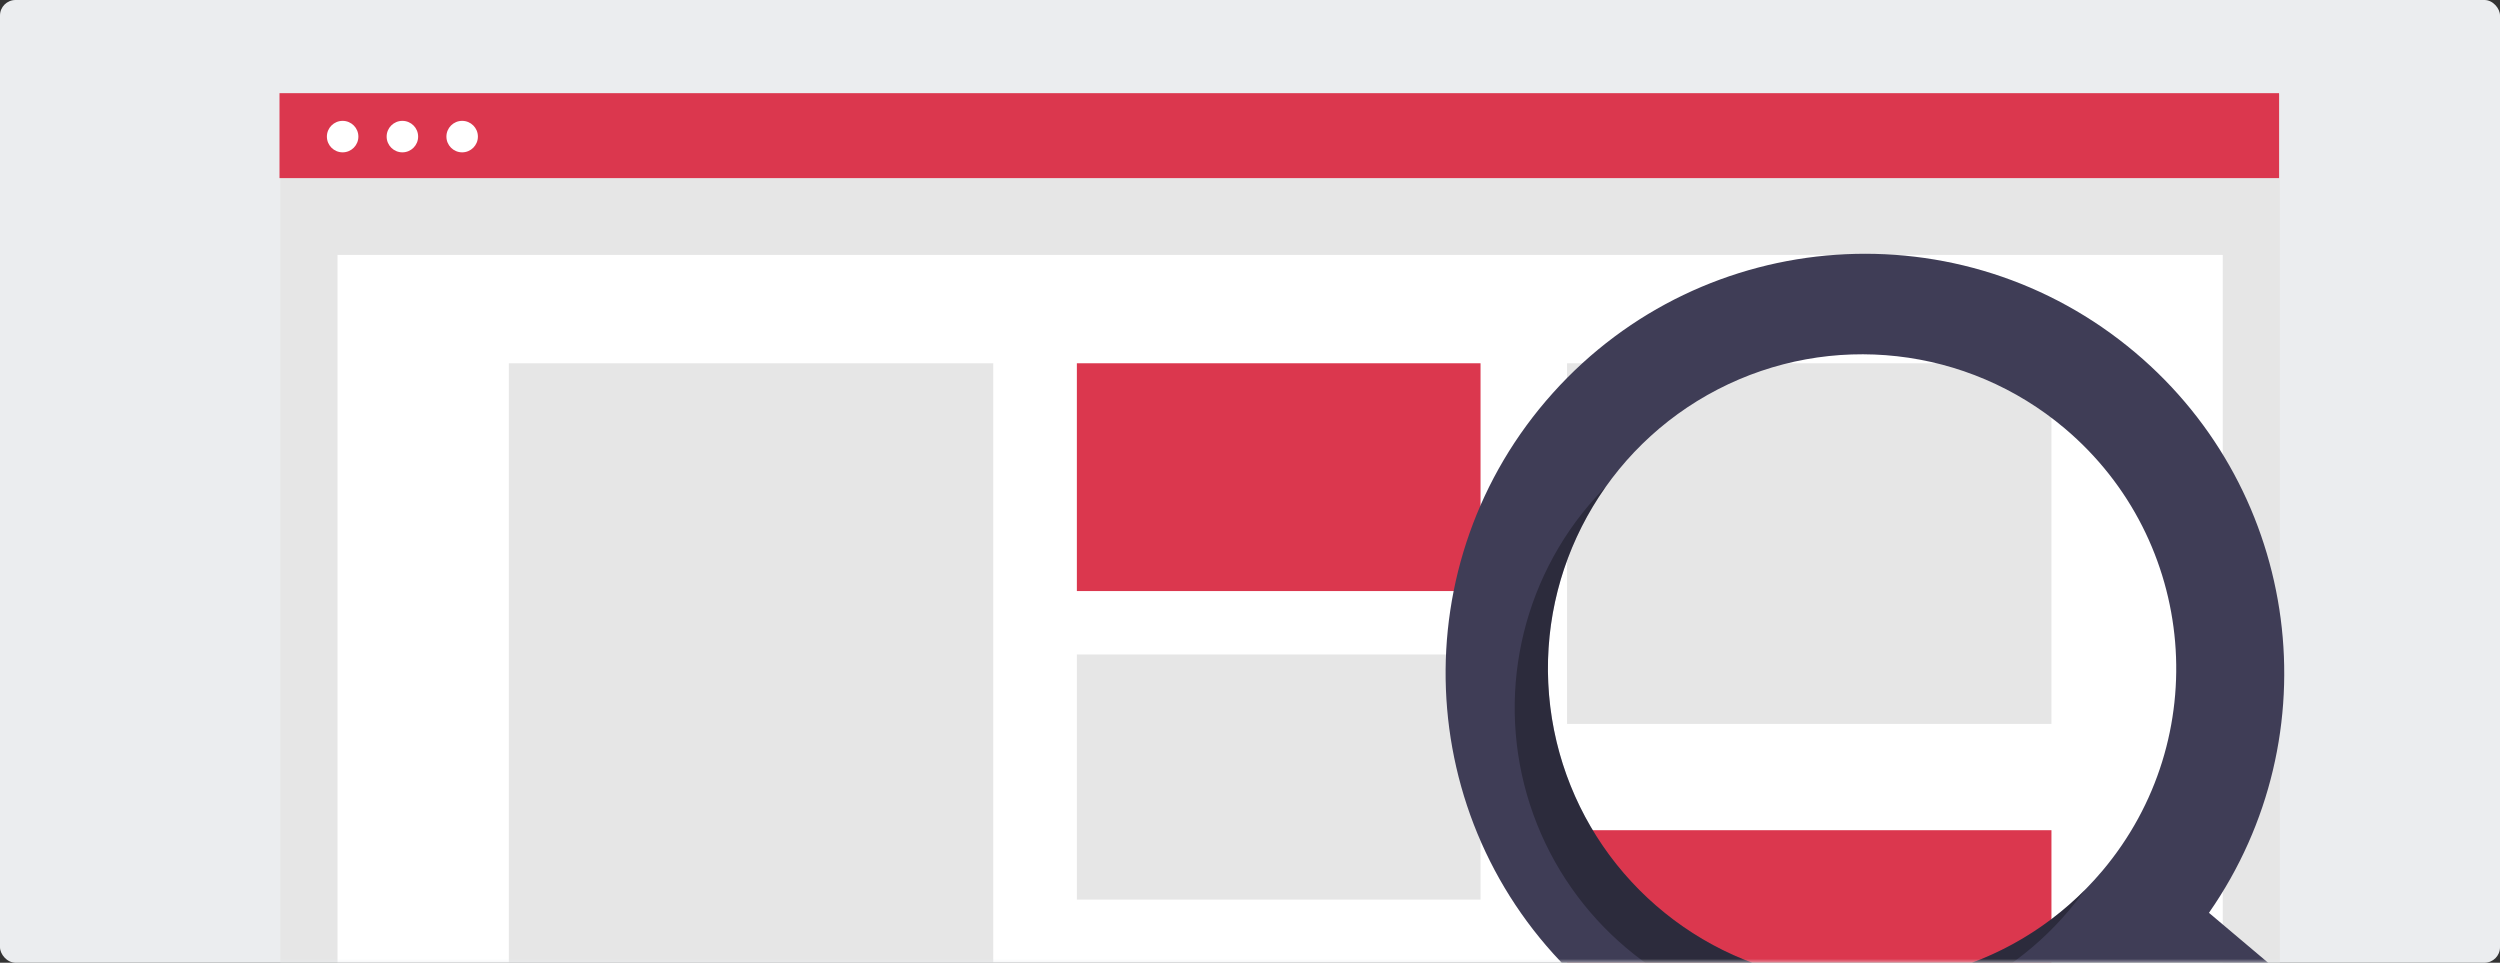
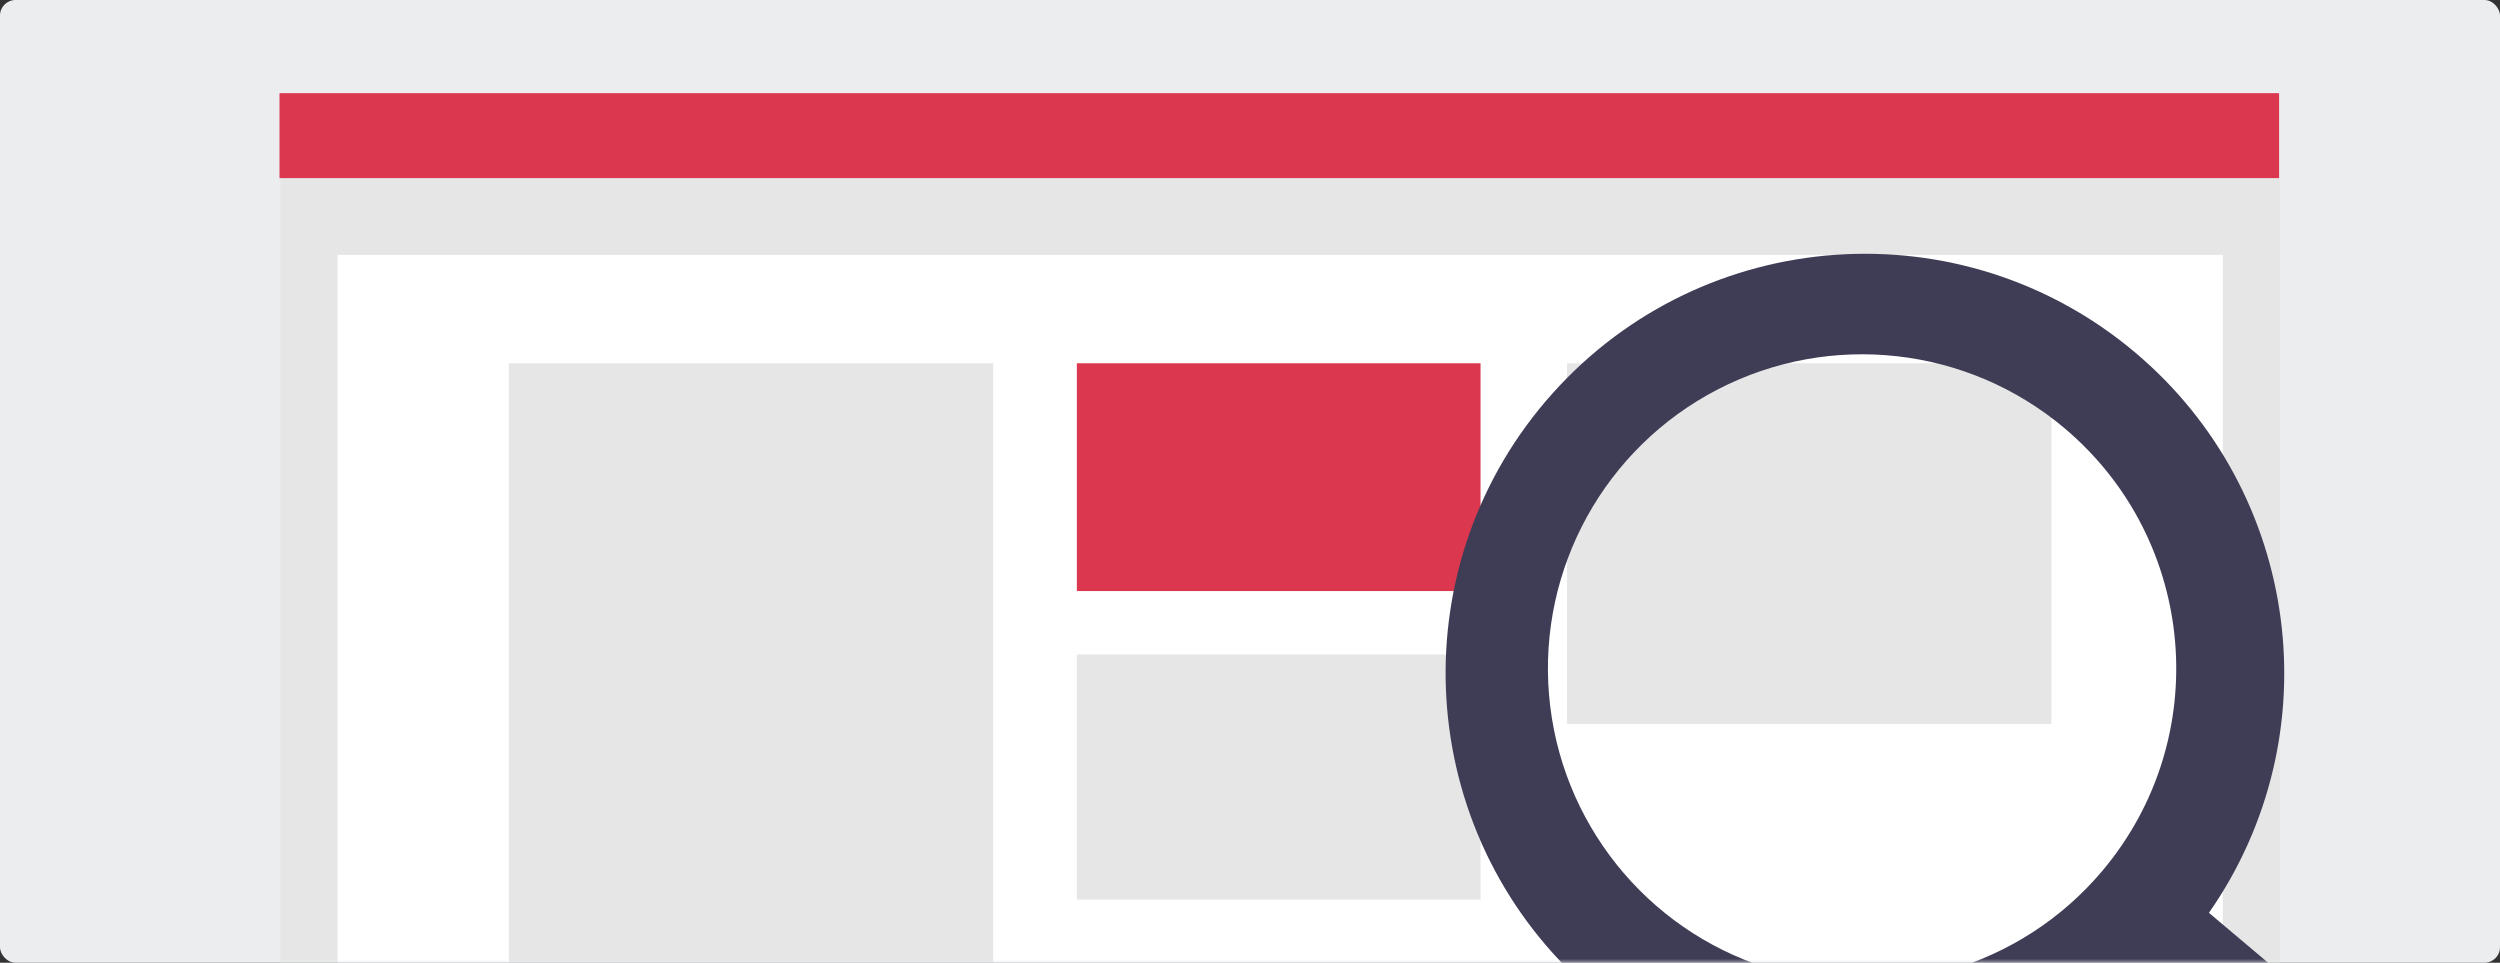
<svg xmlns="http://www.w3.org/2000/svg" xmlns:xlink="http://www.w3.org/1999/xlink" width="322" height="124" viewBox="0 0 322 124">
  <rect x="0" y="0" width="322" height="124" fill="#333333" stroke="none" />
  <defs>
    <rect id="prefix__a" width="322" height="124" x="0" y="0" rx="2" />
  </defs>
  <g fill="none" fill-rule="evenodd">
    <mask id="prefix__b" fill="#fff">
      <use xlink:href="#prefix__a" />
    </mask>
    <use fill="#EBEDEF" xlink:href="#prefix__a" />
    <g fill-rule="nonzero" mask="url(#prefix__b)">
      <g transform="translate(36 12)">
        <path fill="#E6E6E6" d="M0.11 0.146H257.655V165.089H0.11z" />
        <path fill="#FFF" d="M7.474 20.834H250.29V155.331H7.474z" />
        <path fill="#DB374E" d="M0 0H257.545V10.941H0z" />
-         <circle cx="8.131" cy="5.594" r="2.028" fill="#FFF" />
-         <circle cx="15.828" cy="5.594" r="2.028" fill="#FFF" />
-         <circle cx="23.526" cy="5.594" r="2.028" fill="#FFF" />
        <path fill="#E6E6E6" d="M29.538 34.789H91.93V141.376H29.538z" />
        <path fill="#DB374E" d="M102.7 34.789H154.694V64.128H102.7z" />
        <path fill="#E6E6E6" d="M102.7 72.299H154.694V103.866H102.7zM165.835 34.789H228.227V81.239H165.835z" />
-         <path fill="#DB374E" d="M165.835 94.926H228.227V141.376H165.835z" />
        <path fill="#3F3D56" d="M239.032 33.419c-22.302-18.82-55.52-16.52-75.016 5.193-19.495 21.713-18.218 54.986 2.885 75.14 21.103 20.155 54.4 19.901 75.193-.572l66.247 55.899c1.36 1.147 3.227 1.482 4.9.878 1.672-.603 2.896-2.054 3.21-3.804.313-1.75-.331-3.535-1.69-4.682l-66.248-55.899c15.95-22.89 11.84-54.16-9.481-72.153zm-4.27 66.77c-10.555 12.509-27.604 17.427-43.2 12.463-15.594-4.964-26.663-18.834-28.044-35.14-1.382-16.308 7.196-31.842 21.733-39.359 14.538-7.517 32.172-5.537 44.68 5.017 17.079 14.412 19.242 39.94 4.83 57.02z" />
-         <path fill="#000" d="M177.742 105.02c-16.095-13.582-19.081-37.24-6.866-54.395-.774.779-1.522 1.595-2.244 2.448-9.324 11.048-12.045 26.231-7.138 39.83 4.907 13.598 16.696 23.546 30.926 26.095 14.23 2.55 28.74-2.687 38.062-13.737.72-.854 1.399-1.728 2.036-2.623-14.857 14.927-38.68 15.963-54.776 2.382z" opacity=".3" />
      </g>
    </g>
  </g>
</svg>